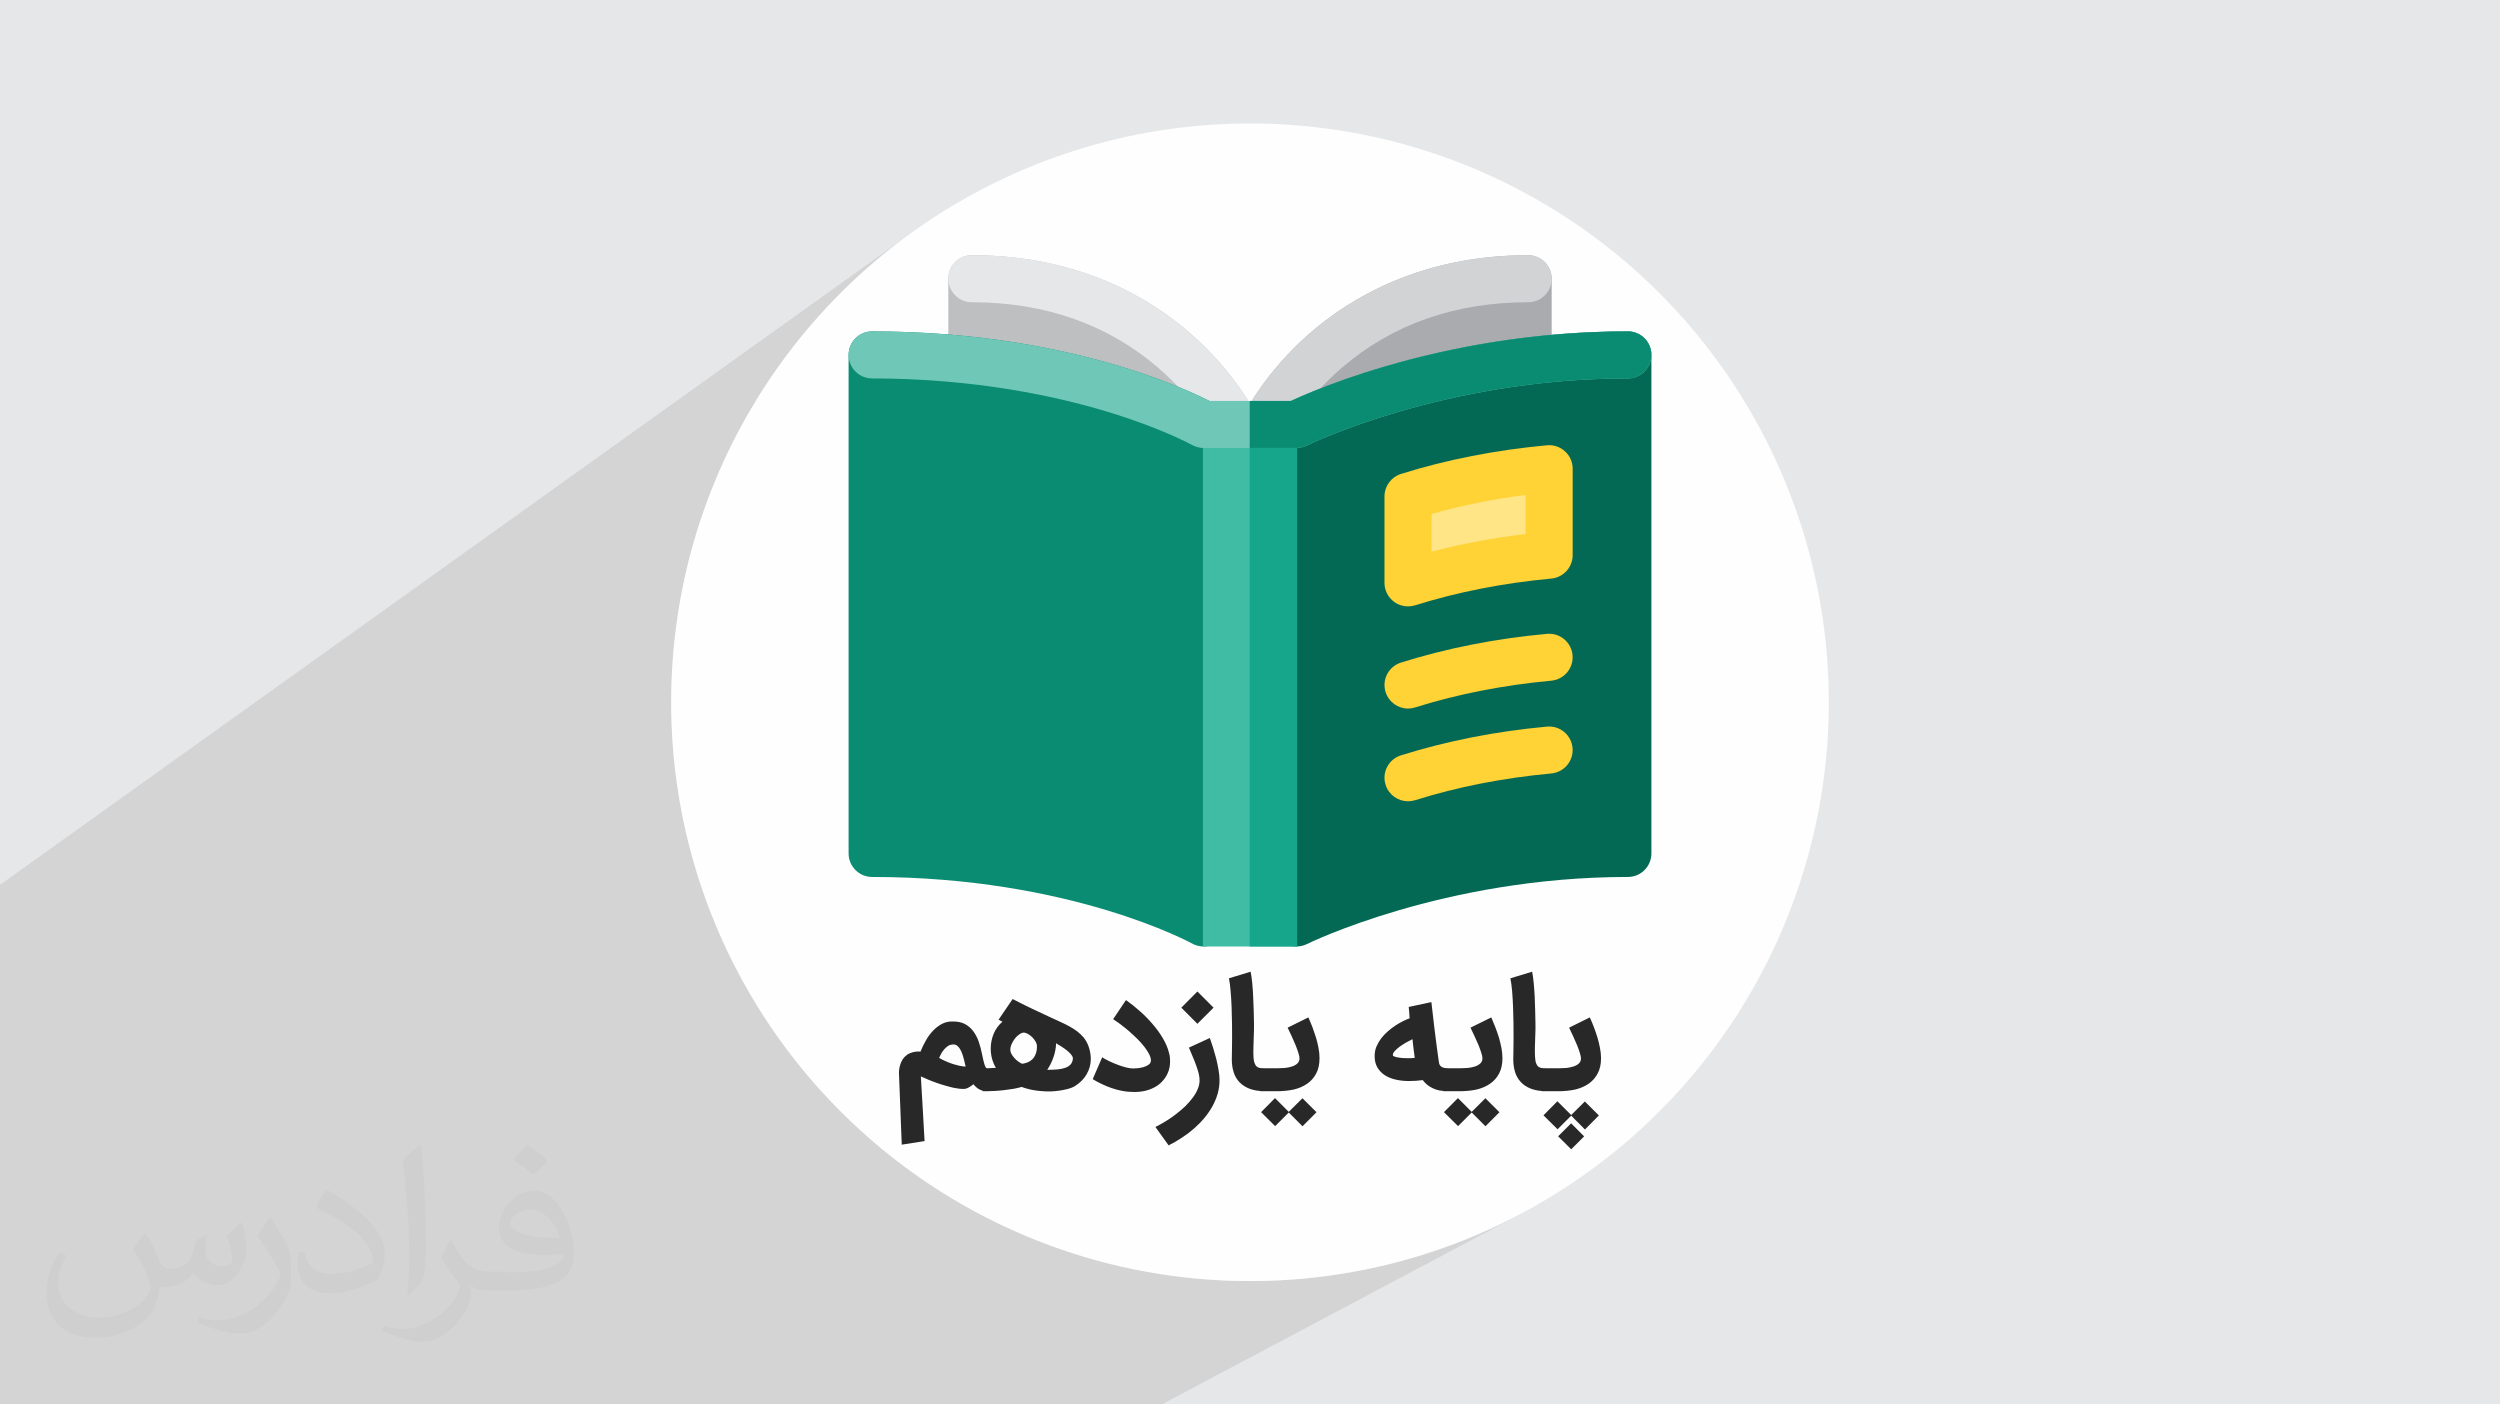
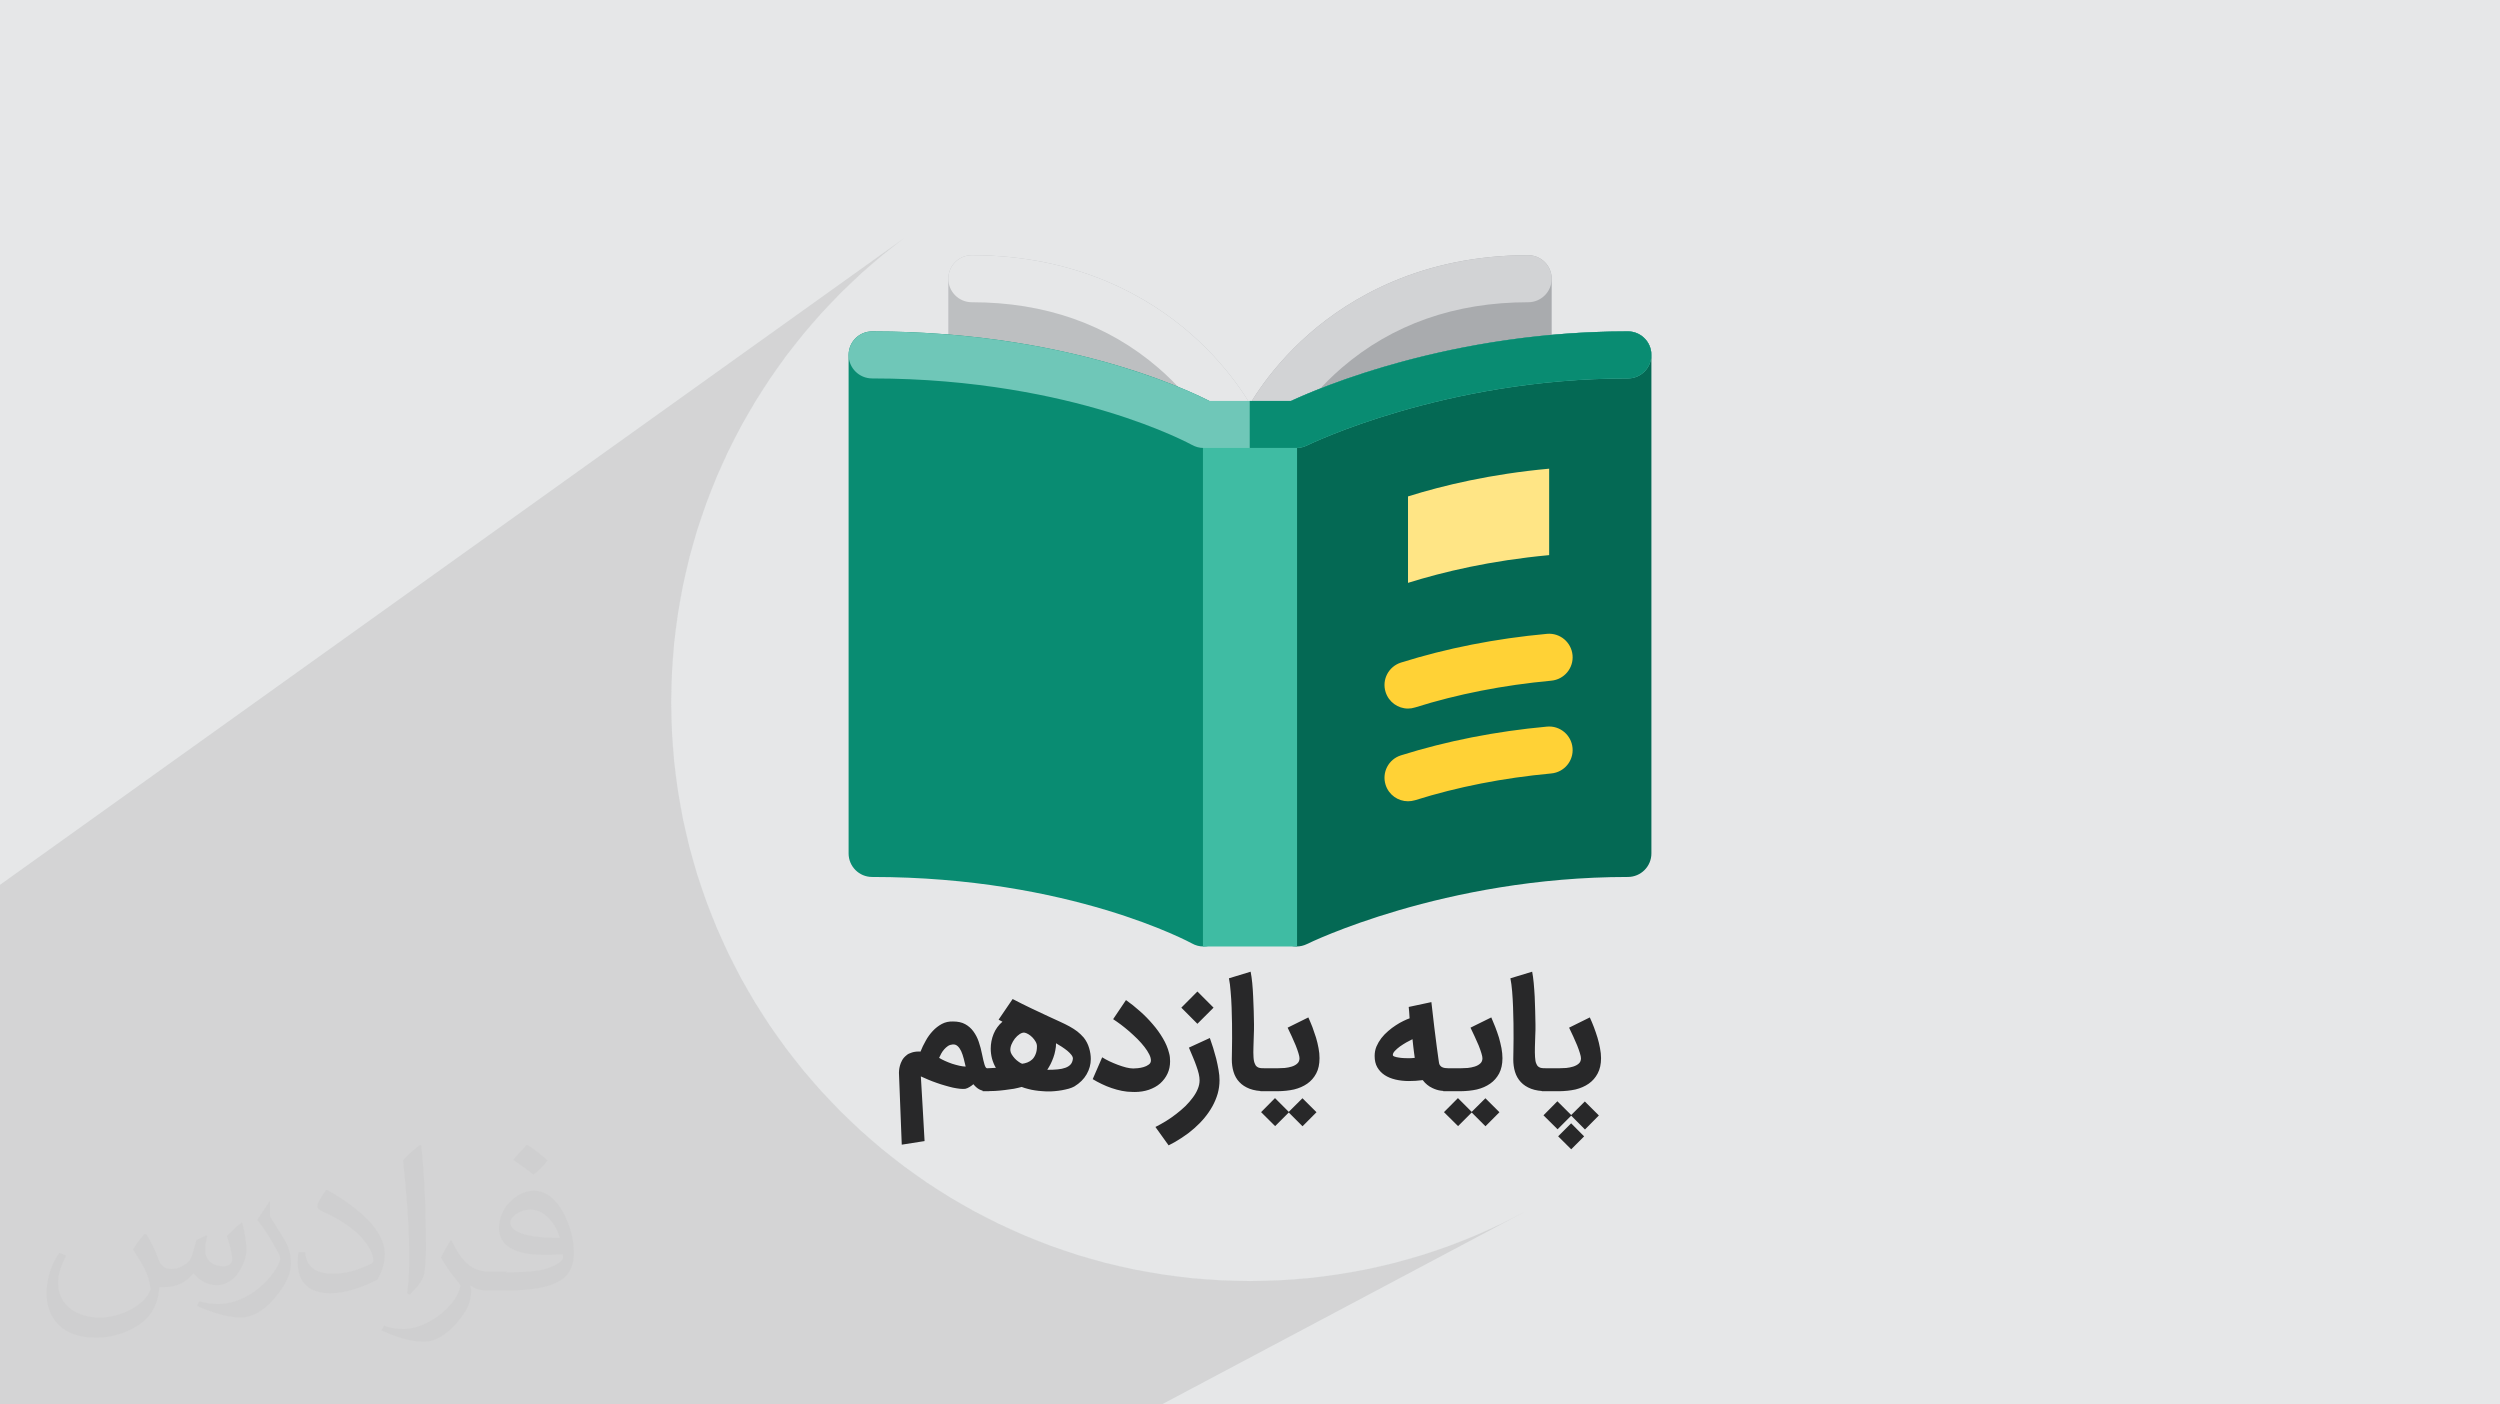
<svg xmlns="http://www.w3.org/2000/svg" xml:space="preserve" width="356px" height="200px" version="1.1" style="shape-rendering:geometricPrecision; text-rendering:geometricPrecision; image-rendering:optimizeQuality; fill-rule:evenodd; clip-rule:evenodd" viewBox="0 0 356000 200000" enable-background="new 0 0 512 512">
  <defs>
    <style type="text/css">
   
    .fil2 {fill:#FEFEFE}
    .fil7 {fill:#E6E7E8}
    .fil6 {fill:#D2D3D5}
    .fil5 {fill:#BDBFC1}
    .fil4 {fill:#A9ABAE}
    .fil14 {fill:#6FC7B8}
    .fil12 {fill:#3FBCA3}
    .fil13 {fill:#15A68B}
    .fil9 {fill:#098C72}
    .fil8 {fill:#046954}
    .fil0 {fill:#E6E7E8}
    .fil10 {fill:#FFD236}
    .fil11 {fill:#FFE585}
    .fil15 {fill:#282829;fill-rule:nonzero}
    .fil3 {fill:#373435;fill-opacity:0.031}
    .fil1 {fill:#373435;fill-opacity:0.102}
   
  </style>
  </defs>
  <g id="Layer_x0020_1">
    <polygon class="fil0" points="0,0 356000,0 356000,200000 0,200000 " />
    <polygon class="fil1" points="165420,200000 0,200000 0,126000 128690,33950 125570,36400 122580,38990 119720,41720 116990,44580 114400,47570 111950,50680 109650,53920 107510,57260 105520,60710 103700,64270 102050,67920 100580,71660 99280,75490 98170,79400 97250,83390 96530,87450 96000,91570 95690,95760 95580,100000 95690,104240 96000,108430 96530,112550 97250,116610 98170,120600 99280,124510 100580,128340 102050,132080 103700,135730 105520,139290 107510,142740 109650,146080 111950,149310 114400,152430 116990,155420 119720,158280 122580,161010 125570,163600 128690,166050 131920,168350 135260,170490 138710,172470 142270,174290 145920,175940 149660,177420 153490,178720 157400,179830 161390,180750 165450,181470 169570,182000 173760,182310 178000,182420 182240,182310 186430,182000 190550,181470 194610,180750 198600,179830 202510,178720 206340,177420 210080,175940 213730,174290 217290,172470 " />
    <path class="fil0" d="M128690 33950l-3120 2450c1020,-840 2060,-1660 3120,-2450zm-3120 2450l-2990 2590c980,-890 1970,-1750 2990,-2590zm-2990 2590l-2860 2730c930,-930 1890,-1840 2860,-2730zm-2860 2730l-2730 2860c890,-970 1800,-1930 2730,-2860zm-2730 2860l-2590 2990c840,-1020 1700,-2010 2590,-2990zm-2590 2990l-2450 3110c790,-1050 1610,-2090 2450,-3110zm-2450 3110l-2300 3240c740,-1100 1510,-2180 2300,-3240zm-2300 3240l-2140 3340c690,-1130 1400,-2250 2140,-3340zm-2140 3340l-1990 3450c640,-1160 1300,-2320 1990,-3450zm-1990 3450l-1820 3560c580,-1200 1190,-2390 1820,-3560zm-1820 3560l-1650 3650c530,-1240 1080,-2450 1650,-3650zm-1650 3650l-1470 3740c460,-1260 950,-2510 1470,-3740zm-1470 3740l-1300 3830c400,-1290 840,-2570 1300,-3830zm-1300 3830l-1110 3910c340,-1310 710,-2620 1110,-3910zm-1110 3910l-920 3990c280,-1340 580,-2670 920,-3990zm-920 3990l-720 4060c210,-1370 450,-2720 720,-4060zm-720 4060l-530 4120c140,-1380 320,-2760 530,-4120zm-530 4120l-310 4190c70,-1410 170,-2800 310,-4190zm-310 4190l-110 4240c0,-1420 30,-2840 110,-4240zm-110 4240l110 4240c-80,-1400 -110,-2820 -110,-4240zm110 4240l310 4190c-140,-1390 -240,-2780 -310,-4190zm310 4190l530 4120c-210,-1360 -390,-2740 -530,-4120zm530 4120l720 4060c-270,-1340 -510,-2690 -720,-4060zm720 4060l920 3990c-340,-1320 -640,-2650 -920,-3990zm920 3990l1110 3910c-400,-1290 -770,-2590 -1110,-3910zm1110 3910l1300 3830c-460,-1260 -900,-2540 -1300,-3830zm1300 3830l1470 3740c-520,-1230 -1010,-2480 -1470,-3740zm1470 3740l1650 3650c-570,-1200 -1120,-2410 -1650,-3650zm1650 3650l1820 3560c-630,-1170 -1240,-2360 -1820,-3560zm1820 3560l1990 3450c-690,-1130 -1350,-2290 -1990,-3450zm1990 3450l2140 3340c-740,-1090 -1450,-2210 -2140,-3340zm2140 3340l2300 3230c-790,-1050 -1560,-2130 -2300,-3230zm2300 3230l2450 3120c-840,-1020 -1660,-2060 -2450,-3120zm2450 3120l2590 2990c-890,-980 -1750,-1970 -2590,-2990zm2590 2990l2730 2860c-930,-930 -1840,-1890 -2730,-2860zm2730 2860l2860 2730c-970,-890 -1930,-1800 -2860,-2730zm2860 2730l2990 2590c-1020,-840 -2010,-1700 -2990,-2590zm2990 2590l3120 2450c-1060,-790 -2100,-1610 -3120,-2450zm3120 2450l3230 2300c-1100,-740 -2180,-1510 -3230,-2300zm3230 2300l3340 2140c-1130,-690 -2250,-1400 -3340,-2140zm3340 2140l3450 1980c-1160,-630 -2320,-1290 -3450,-1980zm3450 1980l3560 1820c-1200,-570 -2390,-1180 -3560,-1820zm3560 1820l3650 1650c-1240,-520 -2450,-1070 -3650,-1650zm3650 1650l3740 1480c-1260,-460 -2510,-950 -3740,-1480zm3740 1480l3830 1300c-1290,-400 -2570,-840 -3830,-1300zm3830 1300l3910 1110c-1310,-340 -2620,-710 -3910,-1110zm3910 1110l3990 920c-1340,-280 -2670,-580 -3990,-920zm3990 920l4060 720c-1370,-210 -2720,-450 -4060,-720zm4060 720l4120 530c-1380,-140 -2760,-320 -4120,-530zm4120 530l4190 310c-1410,-70 -2800,-170 -4190,-310zm4190 310l4240 110c-1420,0 -2840,-30 -4240,-110zm4240 110l4240 -110c-1400,80 -2820,110 -4240,110zm4240 -110l4190 -310c-1390,140 -2780,240 -4190,310zm4190 -310l4120 -530c-1360,210 -2740,390 -4120,530zm4120 -530l4060 -720c-1340,270 -2690,510 -4060,720zm4060 -720l3990 -920c-1320,340 -2650,640 -3990,920zm3990 -920l3910 -1110c-1290,400 -2590,770 -3910,1110zm3910 -1110l3830 -1300c-1260,460 -2540,900 -3830,1300zm3830 -1300l3740 -1480c-1230,530 -2480,1020 -3740,1480zm3740 -1480l3650 -1650c-1200,580 -2410,1130 -3650,1650zm3650 -1650l3560 -1820c-1170,640 -2360,1250 -3560,1820z" />
-     <circle class="fil2" cx="178000" cy="100000" r="82420" />
-     <path class="fil3" d="M20860 175800c670,1060 1150,2020 1540,3080 290,670 480,1820 2020,1820 480,0 1060,-100 1630,-480 670,-290 1160,-860 1350,-1630l570 -2020 1450 -670 90 100c-190,760 -290,1530 -290,2010 0,1730 1450,2310 2600,2310 670,0 1250,-390 1250,-960 0,-770 -380,-2210 -770,-3360 670,-680 1350,-1350 2120,-1920l90 90c390,1440 580,2880 580,3840 0,960 -390,1920 -770,2600 -670,1340 -1920,2400 -3460,2400 -1160,0 -2400,-580 -3270,-1640l-100 0c-860,1060 -2110,1920 -4130,1920l-670 0c-100,1350 -390,2310 -870,3170 -1250,2400 -4800,4030 -8170,4030 -4710,0 -7020,-2680 -7020,-6330 0,-2210 770,-4320 1830,-5760l960 380c-670,1350 -1150,2590 -1150,3840 0,3360 2780,5000 5960,5000 2980,0 6530,-1830 7210,-4040 -290,-2400 -1160,-3450 -2500,-5660 380,-670 960,-1440 1630,-2210l100 0 0 0 0 0 190 100 0 0 0 0 0 0 0 -10zm54220 -12770c960,580 1930,1350 2890,2210 -580,770 -1160,1440 -2020,2020 -960,-770 -1920,-1440 -2890,-2110 680,-770 1350,-1440 1930,-2120l0 0 0 0 90 0 0 0 0 0 0 0 0 0zm480 9220c-1630,0 -2880,1060 -2880,1830 0,1630 3170,2200 7020,2200 -480,-1920 -2120,-4030 -4140,-4030zm-3550 8930c2110,0 3940,-90 5280,-380 1540,-390 2890,-1160 2890,-1730 0,-190 0,-290 -100,-480 -860,100 -1820,100 -2790,100 -2780,0 -4990,-680 -5860,-2210 -190,-480 -380,-960 -380,-1540 0,-1540 670,-3070 1820,-4030 960,-870 2020,-1350 3170,-1350 1930,0 3560,1540 4620,4040 580,1340 1060,2880 1060,4890 0,1350 -390,2400 -1160,3270 -1530,1440 -4320,2010 -8650,2010l-1920 0 0 0 -480 0c-1060,0 -1830,-190 -2410,-670l-90 0c0,290 90,480 90,670 0,960 -280,2210 -960,3170 -1920,2880 -4040,4130 -5770,4130 -1820,0 -4030,-670 -6050,-1630l380 -670c680,280 1540,480 2790,480 3270,0 7500,-3170 8080,-6150 -100,-290 -390,-570 -680,-960 -960,-1150 -1530,-2110 -2110,-3070 480,-960 960,-1730 1340,-2400l200 0c1340,2780 2690,4420 5480,4420l480 0 0 0 2020 0 0 0 0 0 -290 90 0 0 0 0 0 0 0 0zm-14040 2980c190,-1350 290,-2790 290,-4130l0 -2020c0,-3740 -480,-9220 -870,-12770 680,-770 1640,-1630 2410,-2210l190 100c480,4510 670,9700 670,14500 0,1250 -90,2490 -190,3360 -100,1150 -770,2010 -2110,3360l-290 -100 0 0 0 0 -100 -90 0 0 0 0 0 0 0 0zm-14520 -5960c100,1730 970,3170 3950,3170 1920,0 3460,-480 5280,-1340 290,-100 480,-290 480,-480 0,-1150 -860,-2590 -2300,-3940 -1350,-1250 -3270,-2400 -4910,-3070 -570,-290 -770,-480 -770,-770 0,-480 680,-1530 1250,-2300l200 0c1920,1050 4130,2590 5760,4220 1450,1540 2410,3170 2410,4900 0,1250 -390,2500 -1060,3650 -2110,1050 -4420,1920 -6730,1920 -2790,0 -4610,-1350 -4610,-4320 0,-290 0,-870 90,-1540l960 0 0 0 0 0 0 -100 0 0 0 0 0 0 0 0zm-5000 -4990l1730 2790c680,1050 1250,2110 1250,3930l0 2310c0,1820 -1150,3740 -3070,5760 -1440,1340 -2790,1920 -4040,1920 -1830,0 -3850,-580 -6250,-1630l290 -680c770,200 1630,390 2690,390 3460,0 6920,-2500 8560,-5570 190,-380 290,-670 290,-870 0,-380 -200,-760 -390,-1050 -860,-1630 -1820,-3170 -2880,-4510 570,-870 1150,-1730 1730,-2600l90 0 0 -190 0 0 0 0 0 0 0 0z" />
+     <path class="fil3" d="M20860 175800c670,1060 1150,2020 1540,3080 290,670 480,1820 2020,1820 480,0 1060,-100 1630,-480 670,-290 1160,-860 1350,-1630l570 -2020 1450 -670 90 100c-190,760 -290,1530 -290,2010 0,1730 1450,2310 2600,2310 670,0 1250,-390 1250,-960 0,-770 -380,-2210 -770,-3360 670,-680 1350,-1350 2120,-1920l90 90c390,1440 580,2880 580,3840 0,960 -390,1920 -770,2600 -670,1340 -1920,2400 -3460,2400 -1160,0 -2400,-580 -3270,-1640l-100 0c-860,1060 -2110,1920 -4130,1920l-670 0c-100,1350 -390,2310 -870,3170 -1250,2400 -4800,4030 -8170,4030 -4710,0 -7020,-2680 -7020,-6330 0,-2210 770,-4320 1830,-5760l960 380c-670,1350 -1150,2590 -1150,3840 0,3360 2780,5000 5960,5000 2980,0 6530,-1830 7210,-4040 -290,-2400 -1160,-3450 -2500,-5660 380,-670 960,-1440 1630,-2210l100 0 0 0 0 0 190 100 0 0 0 0 0 0 0 -10zm54220 -12770c960,580 1930,1350 2890,2210 -580,770 -1160,1440 -2020,2020 -960,-770 -1920,-1440 -2890,-2110 680,-770 1350,-1440 1930,-2120l0 0 0 0 90 0 0 0 0 0 0 0 0 0zm480 9220c-1630,0 -2880,1060 -2880,1830 0,1630 3170,2200 7020,2200 -480,-1920 -2120,-4030 -4140,-4030zm-3550 8930c2110,0 3940,-90 5280,-380 1540,-390 2890,-1160 2890,-1730 0,-190 0,-290 -100,-480 -860,100 -1820,100 -2790,100 -2780,0 -4990,-680 -5860,-2210 -190,-480 -380,-960 -380,-1540 0,-1540 670,-3070 1820,-4030 960,-870 2020,-1350 3170,-1350 1930,0 3560,1540 4620,4040 580,1340 1060,2880 1060,4890 0,1350 -390,2400 -1160,3270 -1530,1440 -4320,2010 -8650,2010l-1920 0 0 0 -480 0c-1060,0 -1830,-190 -2410,-670l-90 0c0,290 90,480 90,670 0,960 -280,2210 -960,3170 -1920,2880 -4040,4130 -5770,4130 -1820,0 -4030,-670 -6050,-1630l380 -670c680,280 1540,480 2790,480 3270,0 7500,-3170 8080,-6150 -100,-290 -390,-570 -680,-960 -960,-1150 -1530,-2110 -2110,-3070 480,-960 960,-1730 1340,-2400l200 0c1340,2780 2690,4420 5480,4420l480 0 0 0 2020 0 0 0 0 0 -290 90 0 0 0 0 0 0 0 0zm-14040 2980c190,-1350 290,-2790 290,-4130l0 -2020c0,-3740 -480,-9220 -870,-12770 680,-770 1640,-1630 2410,-2210l190 100c480,4510 670,9700 670,14500 0,1250 -90,2490 -190,3360 -100,1150 -770,2010 -2110,3360l-290 -100 0 0 0 0 -100 -90 0 0 0 0 0 0 0 0zm-14520 -5960c100,1730 970,3170 3950,3170 1920,0 3460,-480 5280,-1340 290,-100 480,-290 480,-480 0,-1150 -860,-2590 -2300,-3940 -1350,-1250 -3270,-2400 -4910,-3070 -570,-290 -770,-480 -770,-770 0,-480 680,-1530 1250,-2300l200 0c1920,1050 4130,2590 5760,4220 1450,1540 2410,3170 2410,4900 0,1250 -390,2500 -1060,3650 -2110,1050 -4420,1920 -6730,1920 -2790,0 -4610,-1350 -4610,-4320 0,-290 0,-870 90,-1540l960 0 0 0 0 0 0 -100 0 0 0 0 0 0 0 0zm-5000 -4990l1730 2790c680,1050 1250,2110 1250,3930c0,1820 -1150,3740 -3070,5760 -1440,1340 -2790,1920 -4040,1920 -1830,0 -3850,-580 -6250,-1630l290 -680c770,200 1630,390 2690,390 3460,0 6920,-2500 8560,-5570 190,-380 290,-670 290,-870 0,-380 -200,-760 -390,-1050 -860,-1630 -1820,-3170 -2880,-4510 570,-870 1150,-1730 1730,-2600l90 0 0 -190 0 0 0 0 0 0 0 0z" />
    <g id="_2691957326272">
      <g>
        <path class="fil4" d="M180210 63790c-990,0 -1950,-440 -2600,-1230 -820,-1010 -980,-2400 -420,-3570 110,-240 2870,-5870 9230,-11450 5840,-5110 15990,-11200 31190,-11200 1850,0 3350,1500 3350,3350l0 11260c0,1530 -1040,2870 -2530,3240l-37400 9490c-270,70 -550,110 -820,110l0 0z" />
        <path class="fil5" d="M175790 63790c-270,0 -550,-40 -820,-110l-37400 -9490c-1490,-370 -2530,-1710 -2530,-3240l0 -11260c0,-1850 1500,-3350 3350,-3350 15200,0 25350,6090 31190,11200 6360,5580 9120,11210 9230,11450 570,1170 400,2560 -420,3570 -650,790 -1610,1230 -2600,1230l0 0z" />
        <path class="fil6" d="M180210 63800c-490,0 -990,-110 -1460,-340 -1670,-800 -2360,-2810 -1560,-4470 110,-240 2870,-5870 9230,-11450 5840,-5110 15990,-11200 31190,-11200 1850,0 3350,1500 3350,3350 0,1850 -1500,3350 -3350,3350 -10420,0 -19360,3150 -26560,9350 -5430,4690 -7810,9460 -7830,9510 -580,1200 -1770,1900 -3010,1900l0 0z" />
        <path class="fil7" d="M175800 63790c-1250,0 -2450,-700 -3020,-1900 -20,-40 -2400,-4810 -7830,-9500 -7200,-6200 -16140,-9350 -26560,-9350 -1850,0 -3350,-1500 -3350,-3350 0,-1850 1500,-3350 3350,-3350 15200,0 25350,6090 31190,11200 6360,5580 9120,11210 9230,11450 800,1660 100,3660 -1560,4470 -470,220 -970,330 -1450,330l0 0z" />
        <path class="fil8" d="M184620 134780c-610,0 -1220,-170 -1760,-500 -980,-610 -1590,-1690 -1590,-2850l0 -70990c0,-1270 720,-2430 1850,-3000 840,-420 20810,-10250 48690,-10250 1850,0 3350,1500 3350,3350l0 70990c0,1850 -1500,3350 -3350,3350 -26220,0 -45500,9450 -45690,9550 -470,230 -980,350 -1500,350l0 0z" />
        <path class="fil9" d="M171380 134780c-570,0 -1130,-140 -1640,-430 -170,-90 -17350,-9470 -45550,-9470 -1850,0 -3350,-1500 -3350,-3350l0 -70990c0,-1850 1500,-3350 3350,-3350 30070,0 48070,9910 48830,10330 1050,590 1710,1710 1710,2920l0 70990c0,1190 -630,2290 -1660,2890 -520,310 -1110,460 -1690,460l0 0z" />
        <path class="fil10" d="M200500 114100c-1420,0 -2740,-910 -3190,-2340 -560,-1770 420,-3650 2190,-4200 6500,-2040 13490,-3420 20790,-4090 1840,-170 3470,1190 3640,3030 170,1840 -1180,3470 -3030,3640 -6820,630 -13350,1910 -19390,3810 -340,100 -680,150 -1010,150l0 0z" />
        <path class="fil10" d="M200500 100900c-1420,0 -2740,-920 -3190,-2350 -560,-1760 420,-3640 2190,-4200 6500,-2040 13490,-3420 20790,-4090 1840,-170 3470,1190 3640,3030 170,1840 -1180,3470 -3030,3640 -6820,630 -13350,1910 -19390,3810 -340,110 -680,160 -1010,160l0 0z" />
        <path class="fil11" d="M200500 83000c5010,-1570 11790,-3180 20100,-3950l0 -12310c-8310,760 -15090,2380 -20100,3950l0 12310z" />
-         <path class="fil10" d="M200500 86350c-700,0 -1400,-220 -1980,-650 -860,-630 -1370,-1630 -1370,-2700l0 -12310c0,-1460 950,-2760 2350,-3200 6500,-2040 13490,-3410 20790,-4080 940,-90 1870,220 2560,860 700,630 1100,1530 1100,2470l0 12310c0,1730 -1320,3180 -3050,3340 -6820,630 -13350,1910 -19390,3810 -330,100 -670,150 -1010,150l0 0zm3350 -13160l0 5370c4300,-1120 8780,-1960 13400,-2520l0 -5560c-4650,590 -9130,1500 -13400,2710z" />
        <polygon class="fil12" points="184700,134780 171300,134780 171300,61550 184700,61550 " />
-         <polygon class="fil13" points="177960,61550 184700,61550 184700,134780 177960,134780 " />
        <path class="fil14" d="M231810 47190c-25250,0 -44010,8060 -47950,9900l-11650 0c-3880,-1980 -21120,-9900 -48020,-9900 -1850,0 -3350,1500 -3350,3350 0,1850 1500,3350 3350,3350 14730,0 26320,2570 33460,4730 7740,2340 12050,4720 12090,4740 0,0 10,0 10,0 480,270 1030,430 1630,430l13240 0c530,0 1030,-130 1480,-350 10,0 10,0 20,-10 190,-90 19470,-9540 45690,-9540 1850,0 3350,-1500 3350,-3350 0,-1850 -1500,-3350 -3350,-3350l0 0z" />
        <path class="fil9" d="M235120 50060c-230,-1620 -1620,-2870 -3310,-2870 -25250,0 -44010,8060 -47950,9900l-5900 0 0 6700 6660 0c530,0 1030,-130 1480,-350 10,0 10,0 20,-10 190,-90 19470,-9540 45690,-9540 1690,0 3090,-1260 3320,-2880l0 -950 -10 0z" />
      </g>
      <path class="fil15" d="M128410 163000l-400 -10240c0,-50 10,-170 20,-350 20,-200 50,-420 120,-660 70,-250 170,-510 320,-780 150,-270 360,-500 630,-710 80,-80 190,-150 310,-210 130,-60 270,-110 410,-160 140,-50 300,-90 450,-110 160,-30 320,-40 480,-40l170 0c50,0 110,0 160,10 200,-510 440,-1020 740,-1540 280,-520 620,-980 1000,-1390 390,-420 820,-750 1300,-1010 470,-250 1000,-370 1590,-350 680,0 1260,120 1730,380 470,260 860,600 1170,1030 320,440 580,930 770,1500 190,560 350,1150 470,1780 120,600 230,1070 340,1430 110,360 230,540 370,540l320 0 0 3270 -390 0c-410,-20 -760,-110 -1050,-270 -290,-160 -560,-400 -830,-730 -160,140 -340,280 -550,400 -200,130 -400,210 -610,260 -200,20 -450,20 -760,-10 -300,-30 -630,-90 -990,-160 -360,-90 -740,-180 -1130,-300 -400,-110 -800,-240 -1190,-380 -410,-140 -800,-290 -1180,-450 -380,-160 -740,-310 -1070,-470 90,1510 170,3050 270,4610 90,1570 180,3100 260,4600l-3250 510zm7240 -14270c-240,20 -460,90 -660,220 -190,130 -370,290 -530,470 -170,190 -310,390 -430,610 -120,220 -220,420 -300,610 250,150 530,300 850,440 330,150 670,280 1010,400 350,110 690,200 1030,280 330,70 630,120 890,120 -80,-380 -180,-770 -280,-1150 -100,-390 -220,-740 -360,-1050 -140,-300 -310,-540 -510,-720 -200,-180 -440,-260 -710,-230zm4280 3390l640 0c80,0 160,-10 270,-10 100,-10 220,-10 370,-20 140,-10 350,-20 600,-30 -240,-410 -420,-850 -550,-1320 -120,-470 -180,-940 -180,-1410 0,-730 140,-1430 410,-2100 280,-680 690,-1250 1260,-1740l-550 -290 2000 -2940c880,460 1740,890 2580,1290 840,410 1650,790 2420,1140 660,300 1240,570 1740,800 510,230 970,460 1370,680 410,230 780,460 1100,710 320,250 620,540 910,870 360,450 610,950 770,1490 160,530 240,1060 240,1560 0,770 -200,1500 -600,2190 -390,680 -970,1250 -1740,1720 -220,120 -480,230 -800,320 -310,80 -640,160 -980,220 -340,60 -680,100 -1010,130 -330,30 -610,40 -860,40 -290,0 -610,-10 -940,-40 -340,-20 -680,-60 -1020,-110 -340,-50 -680,-120 -1000,-210 -320,-80 -620,-170 -890,-280 -330,90 -700,180 -1110,260 -410,70 -840,130 -1290,180 -460,60 -910,100 -1390,130 -470,20 -930,30 -1390,40l-380 0 0 -3270zm5980 -5070c-220,-30 -450,40 -700,200 -260,170 -480,380 -690,640 -200,270 -370,550 -500,870 -120,310 -170,600 -140,870 20,180 90,360 200,540 120,190 260,370 420,550 170,180 340,330 530,460 180,140 350,230 520,300 250,-30 500,-90 760,-190 250,-100 480,-240 680,-430 200,-190 360,-440 480,-750 130,-300 190,-670 190,-1110 0,-230 -60,-450 -190,-670 -130,-220 -280,-430 -460,-610 -180,-180 -370,-330 -570,-450 -210,-120 -380,-190 -530,-220zm4470 1510c0,350 -30,690 -110,1040 -60,330 -150,670 -270,990 -120,330 -250,640 -400,940 -150,290 -310,560 -470,810l90 0c510,0 980,-20 1400,-60 420,-40 790,-120 1090,-230 310,-110 560,-270 740,-470 180,-200 290,-470 330,-820 10,-160 -60,-340 -210,-540 -150,-190 -340,-390 -580,-590 -240,-190 -500,-380 -790,-570 -290,-190 -570,-350 -820,-500zm6570 2000c300,190 630,370 1020,560 400,180 790,360 1210,510 400,150 800,280 1190,380 380,90 720,140 1000,140 160,0 370,-10 660,-40 280,-30 550,-80 820,-160 270,-80 510,-190 710,-340 210,-140 320,-330 330,-560 10,-270 -70,-580 -240,-910 -170,-340 -390,-690 -680,-1060 -290,-370 -620,-750 -990,-1120 -380,-380 -770,-730 -1170,-1090 -400,-350 -800,-660 -1200,-970 -400,-300 -770,-550 -1100,-770l1830 -2720c670,470 1330,1000 1980,1580 660,580 1270,1200 1820,1850 560,640 1040,1310 1450,2010 410,690 710,1390 880,2090 60,200 100,400 120,600 20,210 30,400 30,590 0,640 -120,1230 -370,1760 -250,540 -600,990 -1040,1390 -440,390 -980,680 -1600,900 -620,210 -1300,320 -2040,320 -60,0 -110,0 -170,-10 -50,0 -110,0 -160,0 -480,0 -970,-50 -1470,-150 -500,-100 -990,-230 -1480,-400 -480,-160 -960,-360 -1410,-580 -460,-220 -890,-450 -1280,-690l1350 -3110zm15330 -2750c150,430 300,890 470,1400 150,510 300,1020 440,1550 130,540 240,1070 330,1590 100,530 140,1020 140,1480 0,660 -90,1280 -260,1900 -180,620 -430,1220 -750,1800 -320,580 -700,1130 -1140,1660 -440,530 -930,1030 -1470,1500 -540,480 -1110,910 -1730,1310 -610,410 -1240,770 -1900,1100l-1880 -2620c500,-250 1000,-530 1510,-840 500,-310 990,-650 1450,-1010 470,-360 900,-730 1310,-1120 400,-400 750,-800 1050,-1210 300,-400 540,-810 710,-1230 170,-410 260,-820 260,-1220 0,-290 -40,-600 -120,-950 -80,-330 -190,-700 -330,-1080 -130,-390 -300,-810 -480,-1240 -180,-440 -380,-910 -590,-1400l2980 -1370zm-1770 -2020l-2290 -2300 2290 -2300 2300 2300 -2300 2300zm9630 9600c-860,-10 -1590,-120 -2190,-350 -600,-230 -1090,-550 -1470,-960 -380,-400 -650,-880 -820,-1440 -170,-550 -250,-1150 -250,-1800 0,-340 10,-740 20,-1240 10,-490 20,-1060 20,-1710 0,-640 -10,-1350 -10,-2130 -10,-780 -30,-1560 -60,-2330 -30,-780 -70,-1530 -140,-2250 -50,-710 -130,-1340 -240,-1870l3090 -940c90,460 170,990 230,1610 60,620 100,1260 130,1940 40,680 60,1350 80,2040 20,670 30,1310 40,1900 0,510 0,1060 -30,1620 -20,570 -40,1120 -50,1640 -20,520 -20,990 10,1410 20,420 90,740 200,960 60,160 130,280 230,360 90,80 200,140 320,190 120,40 260,60 410,70 150,0 310,10 490,10l280 0 0 3270 -290 0zm-660 -3270l2480 0c290,0 630,-20 980,-40 360,-40 700,-100 1010,-200 310,-100 580,-240 780,-430 210,-180 320,-440 320,-750 0,-160 -50,-410 -150,-730 -100,-330 -230,-700 -390,-1100 -170,-400 -350,-820 -550,-1260 -210,-450 -410,-870 -600,-1270l2950 -1460c190,430 390,890 580,1380 180,490 350,990 510,1490 150,500 270,1000 360,1500 100,500 140,980 140,1430 0,860 -150,1580 -470,2180 -310,590 -740,1080 -1270,1450 -540,380 -1170,650 -1890,830 -730,160 -1500,240 -2330,250l-2460 0 0 -3270zm4040 6300l-1940 1940 -2000 -1990 1980 -2000 1960 1960 1950 -1940 2000 1990 -1990 2000 -1960 -1960zm17110 -4480c-680,0 -1310,-70 -1910,-210 -590,-140 -1110,-350 -1550,-640 -440,-290 -780,-660 -1040,-1100 -260,-450 -380,-990 -380,-1620 0,-470 80,-920 260,-1350 180,-420 410,-810 690,-1180 290,-370 610,-710 980,-1020 350,-310 720,-580 1090,-820 370,-240 720,-450 1070,-610 330,-170 640,-290 890,-380 -10,-80 -20,-170 -20,-250 -10,-90 -10,-200 -20,-320 -10,-130 -20,-270 -30,-430 -20,-170 -30,-370 -60,-620l3230 -690c150,1300 280,2480 410,3550 130,1070 250,1990 350,2760 100,770 180,1380 250,1820 60,440 100,670 120,700 100,220 250,380 460,460 200,90 480,130 830,130l220 0 0 3270 -290 0c-300,-10 -630,-30 -1010,-80 -380,-50 -770,-170 -1190,-370 -290,-130 -540,-300 -750,-470 -220,-170 -430,-400 -630,-660 -350,40 -690,80 -1020,100 -330,20 -650,30 -950,30zm-70 -3250c150,0 300,0 450,-10 160,-10 310,-30 450,-40 -20,-110 -40,-240 -50,-380 -20,-150 -40,-320 -70,-520 -20,-200 -50,-450 -90,-730 -30,-280 -70,-630 -110,-1030 -260,130 -550,280 -880,460 -320,190 -630,380 -910,580 -280,210 -530,420 -720,630 -190,200 -290,400 -290,580 0,90 80,170 230,220 160,60 350,110 580,140 220,40 470,70 720,80 250,20 480,20 690,20zm4960 1430l2490 0c290,0 620,-20 980,-40 360,-40 690,-100 1000,-200 320,-100 580,-240 790,-430 210,-180 320,-440 320,-750 0,-160 -50,-410 -150,-730 -100,-330 -230,-700 -390,-1100 -170,-400 -350,-820 -560,-1260 -200,-450 -400,-870 -600,-1270l2960 -1460c190,430 380,890 570,1380 190,490 360,990 520,1490 140,500 260,1000 360,1500 90,500 140,980 140,1430 0,860 -160,1580 -470,2180 -320,590 -740,1080 -1280,1450 -540,380 -1160,650 -1890,830 -720,160 -1500,240 -2320,250l-2470 0 0 -3270zm4050 6300l-1940 1940 -2010 -1990 1990 -2000 1960 1960 1950 -1940 2000 1990 -1990 2000 -1960 -1960zm10650 -3030c-860,-10 -1590,-120 -2190,-350 -600,-230 -1090,-550 -1470,-960 -370,-400 -650,-880 -820,-1440 -170,-550 -250,-1150 -250,-1800 0,-340 10,-740 20,-1240 10,-490 20,-1060 20,-1710 0,-640 -10,-1350 -10,-2130 -10,-780 -30,-1560 -60,-2330 -30,-780 -70,-1530 -130,-2250 -60,-710 -140,-1340 -250,-1870l3100 -940c90,460 160,990 220,1610 60,620 100,1260 140,1940 30,680 60,1350 70,2040 20,670 40,1310 40,1900 10,510 0,1060 -30,1620 -20,570 -30,1120 -50,1640 -10,520 -10,990 20,1410 20,420 80,740 190,960 60,160 140,280 230,360 90,80 200,140 320,190 130,40 260,60 410,70 150,0 310,10 490,10l280 0 0 3270 -290 0zm-660 -3270l2480 0c300,0 630,-20 990,-40 350,-40 690,-100 1000,-200 310,-100 580,-240 790,-430 210,-180 310,-440 310,-750 0,-160 -50,-410 -150,-730 -100,-330 -230,-700 -390,-1100 -160,-400 -350,-820 -550,-1260 -200,-450 -400,-870 -600,-1270l2950 -1460c200,430 390,890 580,1380 180,490 360,990 510,1490 150,500 270,1000 360,1500 100,500 150,980 150,1430 0,860 -160,1580 -480,2180 -310,590 -740,1080 -1270,1450 -540,380 -1170,650 -1890,830 -730,160 -1500,240 -2330,250l-2460 0 0 -3270zm4180 6660l1940 -1930 2000 1990 -1980 2000 -1960 -1970 -1940 1940 -2010 -1990 1980 -2000 1970 1960zm-1860 3030l1850 -1850 1850 1860 -1840 1840 -1860 -1850z" />
    </g>
  </g>
</svg>